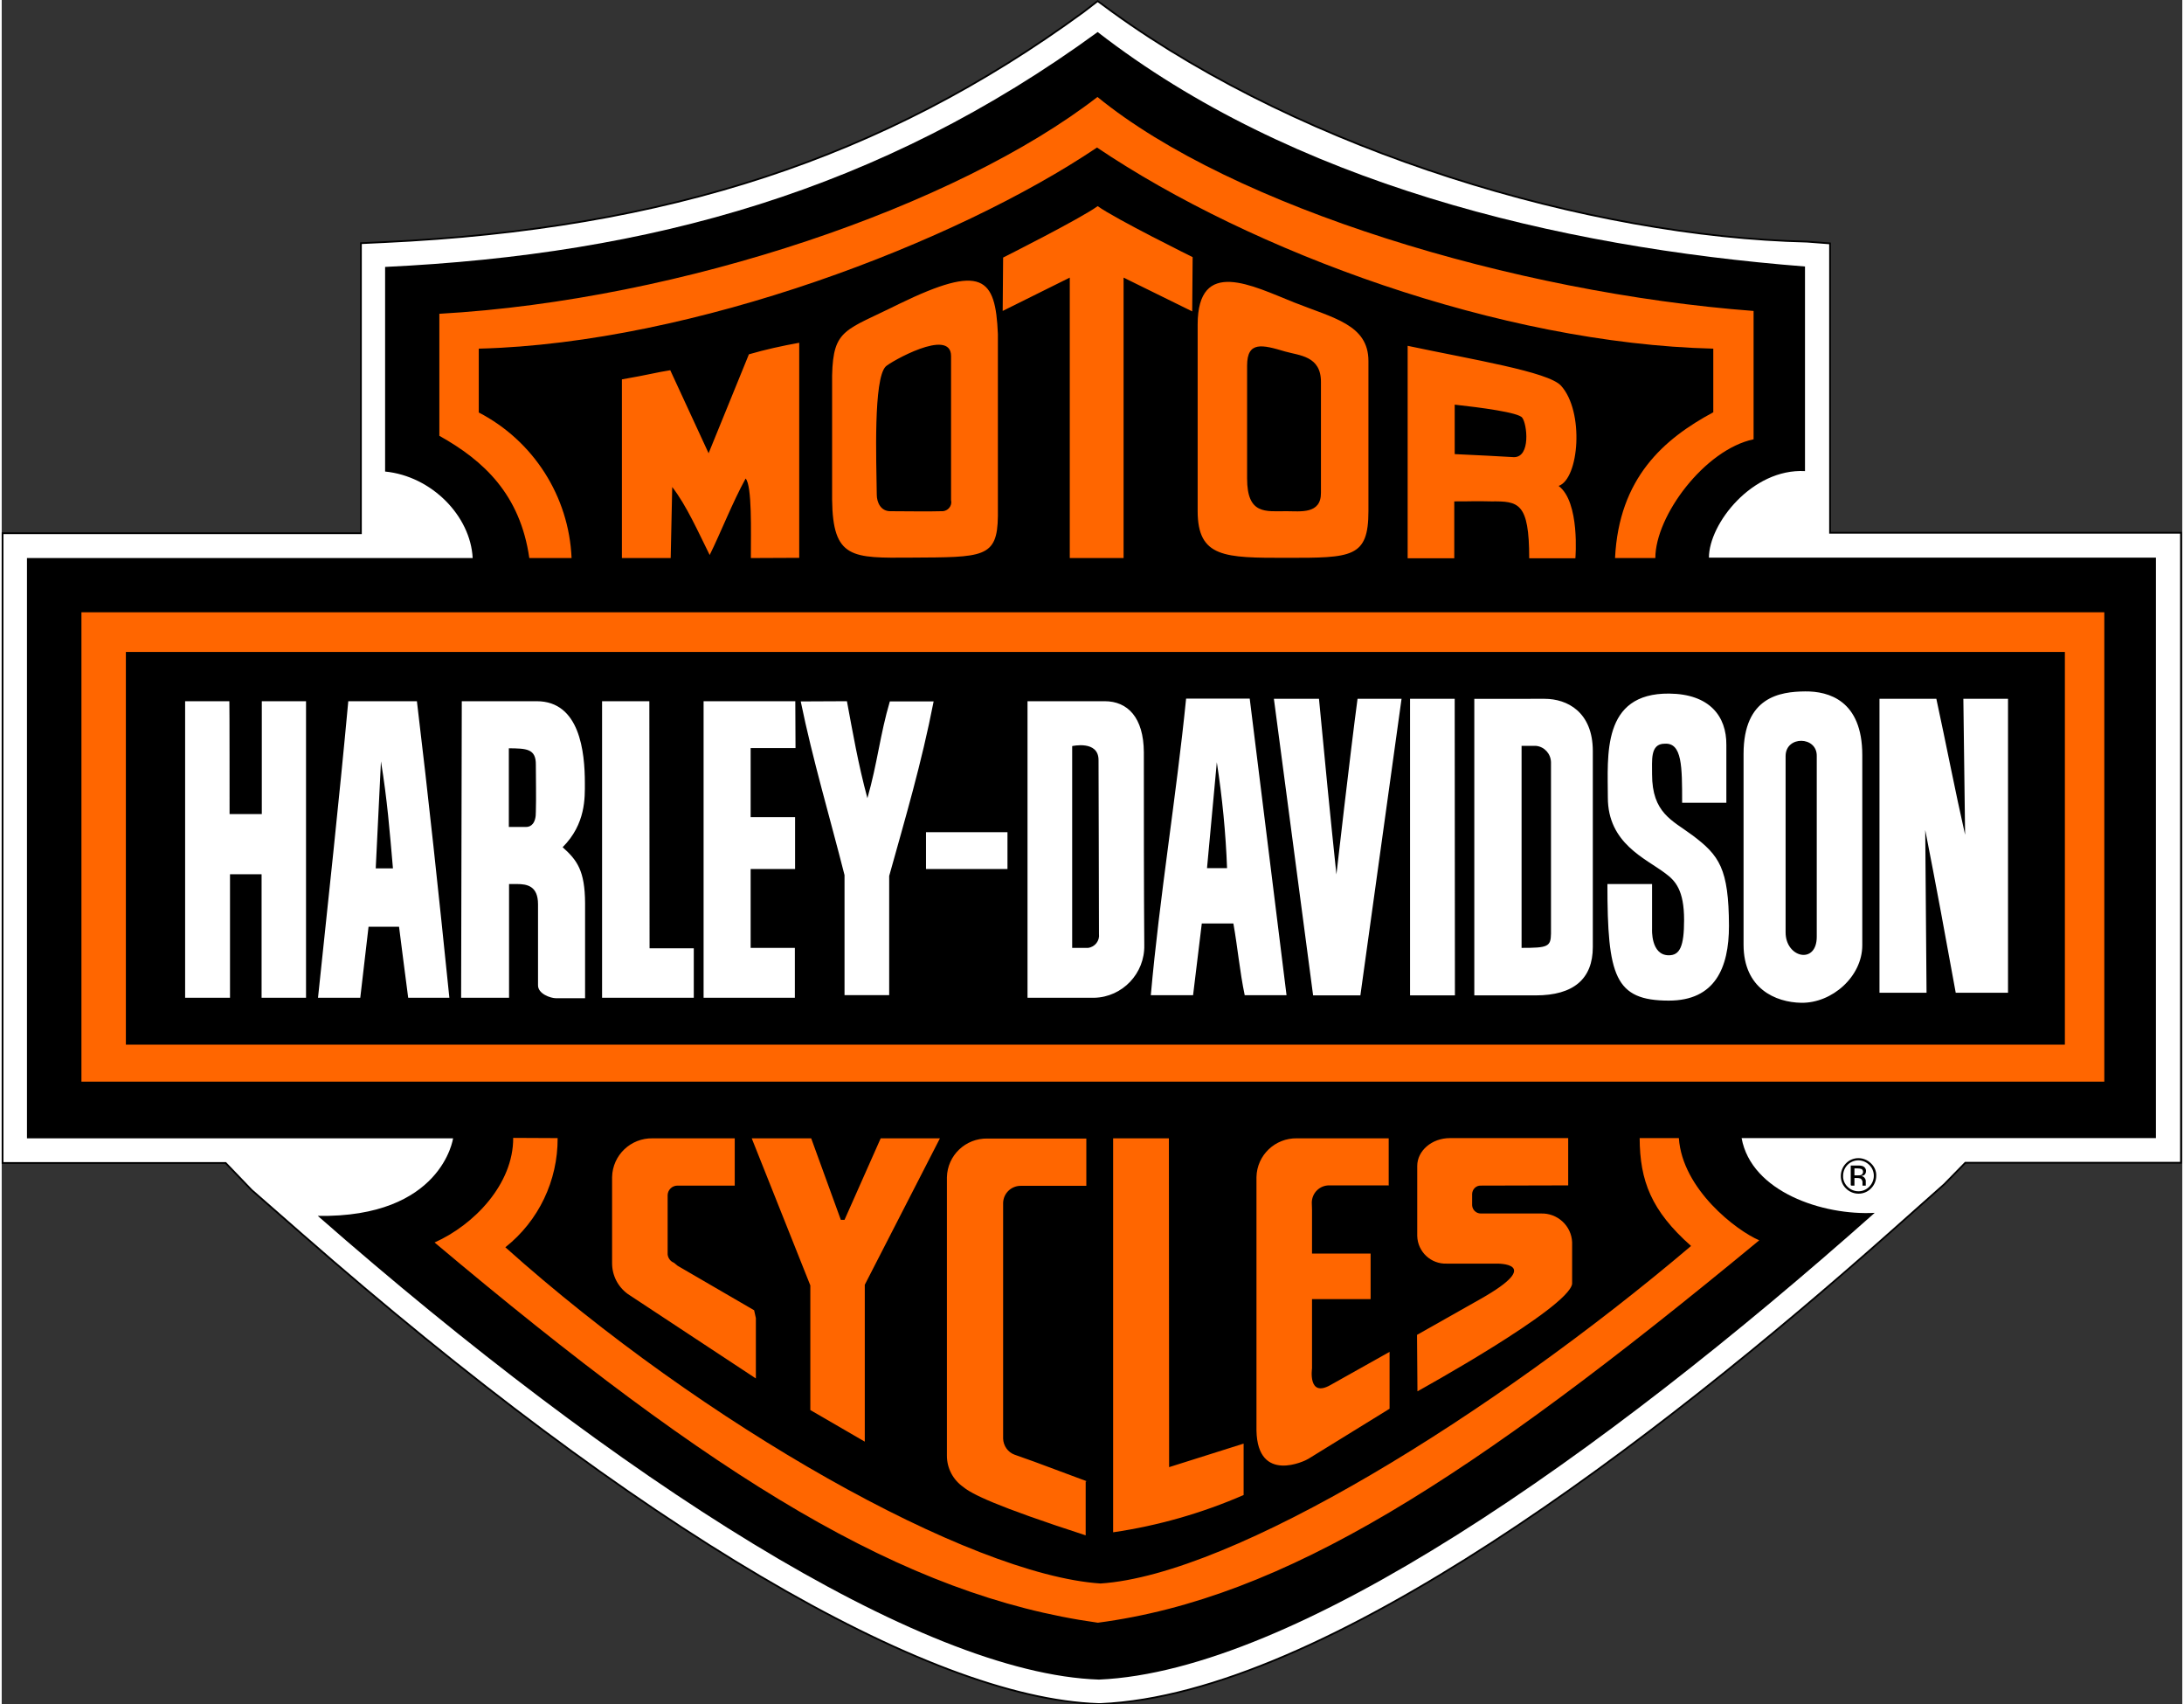
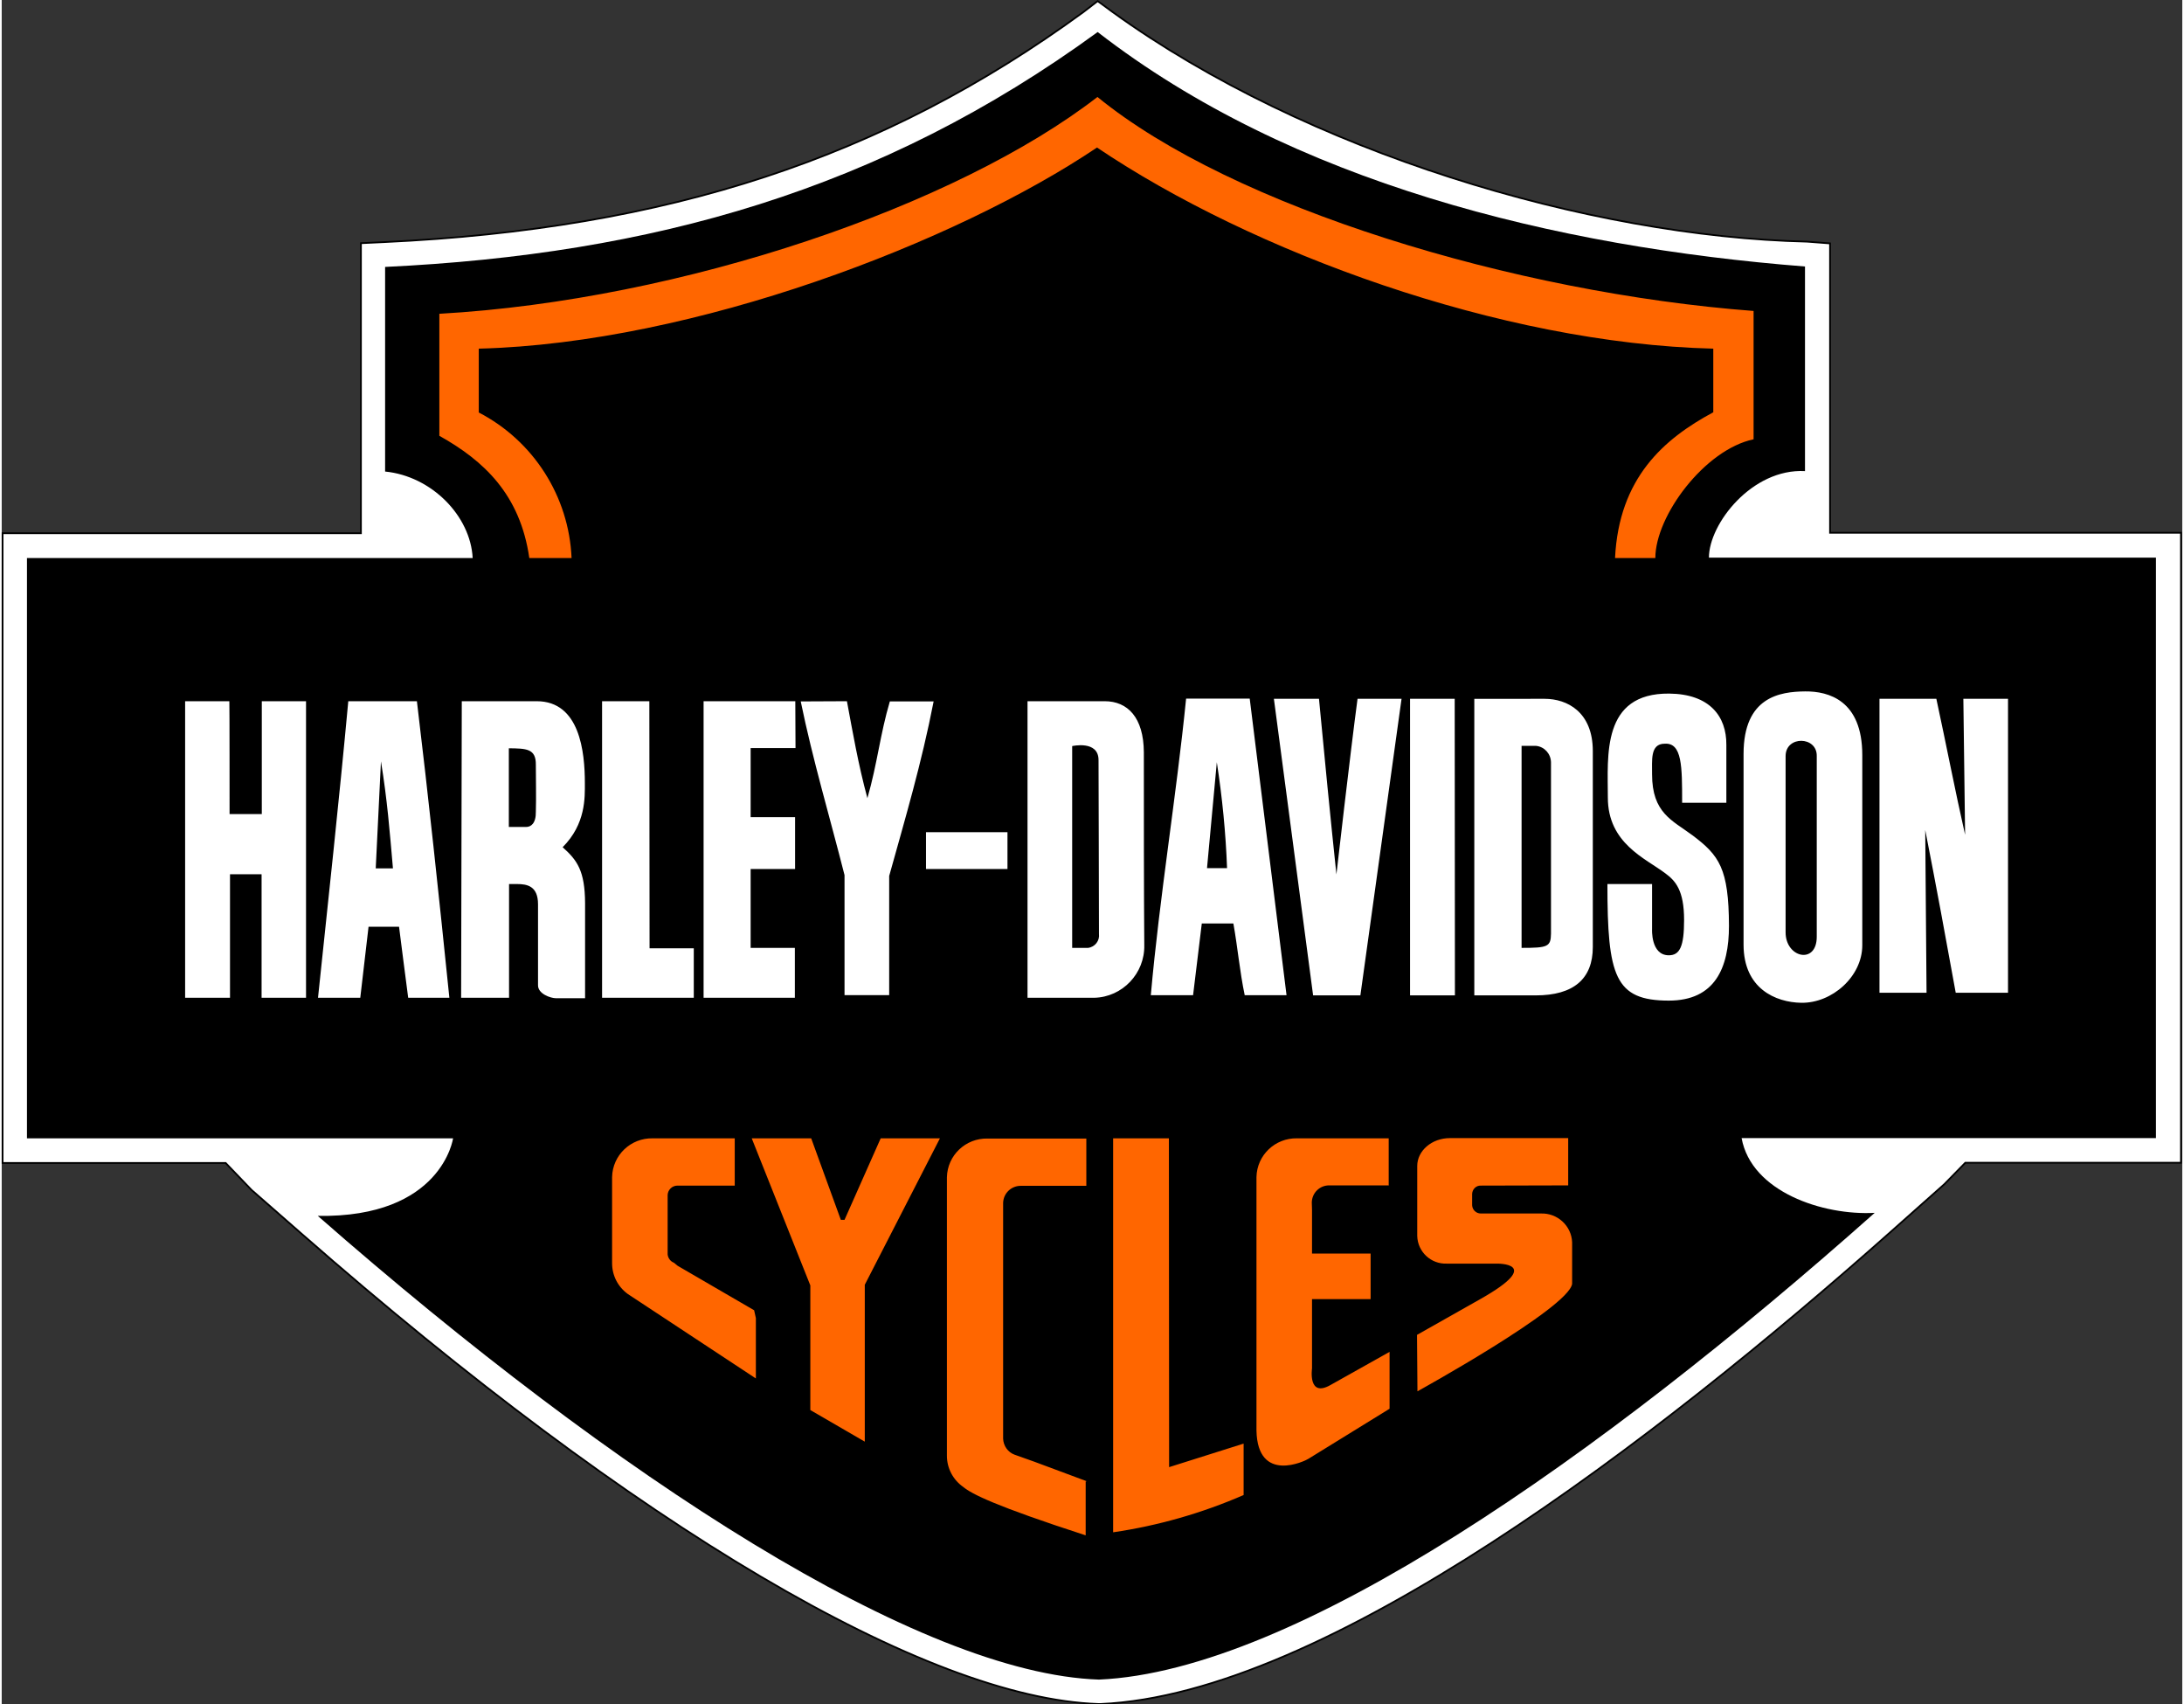
<svg xmlns="http://www.w3.org/2000/svg" version="1.2" viewBox="0 0 1001 782" width="100" height="78">
  <rect x="0" y="0" width="1001" height="782" fill="#333333" stroke="none" />
  <title>harley-davidson-logo-svg</title>
  <style>
		.s0 { fill: #ffffff;stroke: #000000;stroke-width: .8 } 
		.s1 { fill: #000000 } 
		.s2 { fill: #ff6600 } 
		.s3 { fill: #ffffff } 
	</style>
  <path id="Layer" class="s0" d="m510.2 5.7c88.7 64 218.3 102.9 318.6 105.2l10.5 0.8v132.8h161.1v289.1h-99l-9.7 9.9-24.2 21.5c-108.8 96.6-260.1 212.6-363.1 217h-0.9c-79-2.6-212.3-81.3-365.6-215.6l-23.2-20.3-11.9-12.4h-102.4v-289h164.5v-133.1l10.7-0.5c130.3-6.1 229.3-38.6 321-105.6l6.5-5z" />
  <path id="Layer" class="s1" d="m503.1 14.7c89 69 210 98.6 324.7 107.6v93.9c-24.3-1.3-44.1 24.2-44.1 39.7h205.2v266.4h-190.2c4.5 24.7 37.4 35.6 61.1 34.3-126.4 112.3-266 210.3-356.1 214.2-82.2-2.7-221.1-92.3-358.6-212.8 57 0.9 62.1-35.6 62.1-35.6h-195.6v-266.3h204.6c-1-19.4-18.9-37.6-40.2-39.7v-93.9c122-5.8 227.3-35 327.1-107.8z" />
  <path id="Layer" class="s2" d="m804.2 142.7v58.9c-22.4 4.7-45.1 35.1-45.1 54.5h-18.5c1.8-36.8 22.4-54.7 45.1-66.9v-29.2c-97.9-2.4-212-44.5-282.9-92.3-64.5 43.4-184.9 89.8-283.8 92.3v29.3c25.1 13 41.4 38.5 42.6 66.8h-19.4c-4.2-29.2-20.9-44.7-41.3-56.1v-56c111.8-6.3 237.6-49.6 302.1-99.5 61.8 50.5 191.3 89.9 301.2 98.2z" />
-   <path id="Layer" fill-rule="evenodd" class="s2" d="m546.7 118l-0.2 24.9-31.5-15.5v128.7h-24.7v-128.7l-30.8 15.3 0.2-24.5c0 0 35.6-17.9 43.4-23.6 8.2 5.9 43.6 23.4 43.6 23.4zm-202.8 138.1c0-12.4 0.6-33.1-2.4-36.5-6.1 11.1-11.4 24.8-16.5 35.1-5.2-10.4-10.6-22.7-17.2-31.2l-0.7 32.6h-22.4v-82c12.2-2.1 15.8-3.2 22.2-4.2l17.6 38.1 18.5-45.4c7.6-2.2 15.3-3.9 23.1-5.3v98.7zm113.4-102.8v83.5c-0.2 19.4-6.8 18.9-39.8 19.1-27.1 0.2-36 0.6-36.3-26.6v-57c0.5-21.6 6.1-20.5 30.7-32.8 38.3-18.6 44.3-12.3 45.4 13.8zm-21.5 10.1c0-13.3-28.2 2.9-30 4.8-5.7 5.8-4.3 43.1-4.1 58.8 0 3.5 1.8 7.6 6.2 7.6 7.1 0 17.5 0.2 23.4 0 2.3 0.2 4.4-1.5 4.6-3.8 0-0.4 0-0.9-0.1-1.3zm191.6 2.3v68.8c0 21.5-7.6 21.5-37.6 21.5-28.3 0-40.8 0-40.8-21.5v-85.5c0-31.1 25.2-17.8 44.3-10.2 18.1 7.2 34.1 10.2 34.1 26.9zm-38.3-4.4c-10.4-3.1-17.4-4.9-17.4 6.5v51.8c0 16.7 8.6 15 18 15 6.5 0 16 1.5 15.9-8.5v-50.7c0.1-12.1-9.9-12.2-16.5-14.1zm126.7 15.7c10.8 11.9 8.3 42.8-1.1 46 9.9 7.4 7.7 33.2 7.7 33.2h-21.2c0-25.7-5-26.2-17.4-26.1-9-0.2-6.5 0-17 0v26.1h-21.4v-97.5c29.6 6.3 64.6 11.9 70.4 18.3zm-48.8 8.7v22.7c14 0.7 17.5 0.8 27.2 1.4 7.8 0 6-15.3 3.8-18.1-1.6-2.4-19.2-4.7-31-6zm-630.4 95.3h928.6v215.4h-928.6zm218.6 241.3c0.1 19.5-8.7 38-24 50.1 90.7 81.2 213 150.3 273.2 154.3 61.1-4 180.1-77.7 271.1-154.9-18.3-16.2-23.5-29.9-23.6-49.5h18c1.6 23.5 26.5 42.5 36.9 46.9-133.5 110.3-218 164.2-303.6 175.5-89-12.4-175.2-65.7-304.5-174.5 18-8 36.2-26.7 36.1-48z" />
-   <path id="Layer" fill-rule="evenodd" class="s1" d="m858.1 533.9c-3.2-3.2-8.4-3.2-11.5 0-3.1 3.2-3.2 8.4 0 11.5 3.2 3.2 8.4 3.2 11.5 0 1.5-1.5 2.4-3.6 2.4-5.8 0.1-2.1-0.8-4.2-2.4-5.7zm-0.8 0.7c2.8 2.7 2.8 7.2 0 10-2.7 2.8-7.2 2.8-10 0-1.3-1.3-2.1-3.1-2-5 0-3.9 3-7 6.9-7.1 2 0 3.8 0.8 5.1 2.1zm-8.2 9.5h1.4v-3.5h1.2c0.6 0 1.2 0.1 1.7 0.3 0.6 0.5 0.9 1.3 0.8 2v1.2h1.5v-2.1c0-0.5-0.2-1-0.5-1.4-0.4-0.5-0.9-0.8-1.6-0.9 0.5-0.1 0.9-0.2 1.3-0.4 0.6-0.4 0.9-1.1 0.9-1.8 0.1-1-0.5-1.9-1.4-2.3q-1.2-0.4-2.4-0.3h-3.2v9zm4.5-4.9c-0.5 0.2-1 0.2-1.5 0.2h-1.6v-3.2h1.4c0.7 0 1.3 0.1 1.9 0.3 0.7 0.5 0.9 1.5 0.3 2.3-0.1 0.2-0.3 0.3-0.5 0.4zm-796.6-59.8h890.1v-180.2h-890.1z" />
  <g id="Layer">
    <path id="Layer" fill-rule="evenodd" class="s3" d="m791.7 341.8v26.6h-20.3c0-16.7 0-27.6-8-27.1-6.9 0-5.7 8-5.8 14 0 17.8 9.2 21.1 18.5 28 12.4 9.3 16.7 15.3 16.8 41.6 0 19.4-6.5 34.3-27.6 34.3-24.8 0-28.2-11.2-28.2-53.5h20.5v20.6c0 0-0.7 12.1 7.7 12.1 5.1 0 7-4.2 7-16.2 0-13.7-4-18-8.6-21.4-9.1-6.9-26.4-13.7-26.4-34.8 0-19.1-3-48 28.2-47.7 18.5 0.2 26.3 10.4 26.2 23.5zm-687.1 31.8h14.8v-51.8h20.3v136.1h-20.4v-56.7h-14.5v56.7h-20.6v-136.1h20.3c0.1 0 0.1 51.8 0.1 51.8zm192.8 61.6h20.3v22.7h-42.1v-136.1h21.7zm67-91.9h-20.6v31.7h20.4v23.8h-20.4v36.2h20.3v22.9h-41.9v-136.1h42.1zm23.6-21.5c2.7 14.4 5.1 28.6 9.4 44.5 4.6-16 5.8-29.2 10.3-44.4h20.1c-5.6 28.7-13 53.5-20.4 80.1v54.7h-20.5v-55.1c-6.8-26.8-14.6-52.9-20.1-79.7zm216.7-1.1c2.5 26.4 5.2 54.2 8 80.6 0 0 6.5-56.8 9.7-80.6h20.2l-18.9 136.1h-21.7l-18-136.1zm62.4 136.1h-20.6v-136.1h20.5zm221-136.1c4.5 20.8 8.6 42.1 13.2 62.4l-0.8-62.4h20.5v134.9h-24c-4.6-25.4-9-49.2-14-74.7l0.6 74.7h-21.6v-134.9zm-34 25.8v87.3c0 14.3-13.8 26.6-28 26.4-11.8-0.2-26.5-6.5-26.5-26.7v-87.5c0-26.2 16.7-28.6 28.3-28.7 10.7-0.1 26.2 4.1 26.2 29.2zm-35.2 0.4v81c0 11.7 14.3 14.9 14.3 2v-82.9c0.2-9.2-14.2-9.5-14.3-0.1zm-312.6-25.1c10.6 0 17.9 7.5 18 23.4 0 28.9 0 63.9 0.2 88.5 0.3 13-10 23.9-23 24.2h-30.6v-136.1zm-14.9 20.6v92.6h7.3c3.2-0.4 5.4-3.3 5-6.4v-0.1c0-16.7-0.2-74.5-0.2-79.7 0-9.2-12.1-6.4-12.1-6.4zm216.9-21.7c10.3 0 22.1 6 22.1 24v89.9c0 14.6-8.8 22.2-26.2 22.2h-28.2v-136.1zm-3.9 21.6h-6.7v92.7c12 0 13.4-0.5 13.5-6.5v-78.7c-0.1-3.9-3-7.1-6.8-7.5zm-458.8-20.5c19.8 0 22.1 23.3 22.1 37.6 0 6.5 0.5 18.7-10.2 29.4 6.7 6 10.2 10.8 10.3 25.6v43.7h-13.4c-2.4 0-8.3-2-8.2-6v-37.1c0-8.4-5-9.3-9.7-9.3h-3.6v52.2h-22l0.3-136.1zm-12.8 21.6v36.1h8c2.1 0 4.5-1.6 4.4-7 0.2-6.2 0-15.6 0-21.5 0.1-7.5-4.4-7.5-12.4-7.6zm357 113.3h-19.2c-2.3-11-3.2-21.7-5.2-32.9h-14.5l-4 32.9h-19.4c4-45 11.7-91.2 16.2-136.1h29.2zm-32-106.9l-4.5 48.6h9.2c-0.6-16.2-2.2-32.4-4.7-48.6zm-367.2-28c5.3 44 10 88.2 14.9 136.1h-18.9c-1.6-12.1-3.2-24.8-4.2-32.6h-14l-3.8 32.6h-19.4c4.7-44.8 9.6-89.6 13.9-136.1zm-16.5 27.6l-2.4 49.1h7.9c-1.5-17.2-2.6-31.4-5.5-49.1zm250.2 32.5h37.4v16.9h-37.4z" />
  </g>
  <path id="Layer" fill-rule="evenodd" class="s2" d="m344.3 522.4h27.3l13.6 37.4h1.7l16.6-37.4h27.2l-34.5 67.2v72l-25-14.5v-57.2zm-64.1 57.3v-39.5c0.2-10.1 8.6-18 18.6-17.8h37.7v21.7h-26.3c-2.4 0-4.4 1.9-4.5 4.3v27.3c0.2 1.7 1.3 3.2 2.9 3.8l1.7 1.4 35.1 20.4 0.8 3.6v27.7l-58.7-38.7c-4.6-3.3-7.3-8.5-7.3-14.2zm217.7 100.2h-0.3v24.7c-41.9-13.6-52.3-19-56.2-22.2-4.7-3.3-7.5-8.6-7.5-14.3v-127.8c0.2-10.1 8.6-18 18.6-17.8h45.4v21.7h-29.9c-4.5-0.1-8.2 3.4-8.3 7.9v108.1c0.1 3.3 2.2 6.3 5.3 7.4l9 3.2 23.9 8.9zm38-6.6l34.2-10.8v23.6c-19.1 8.3-39.3 14.1-59.9 17.1v-180.8h25.6zm100.7-129.2v-0.1h-27.1c-4.4-0.1-8 3.4-8.1 7.8l0.1 3.5v20h26.9v20.9h-26.9v31.8c0 0-2 13.6 8.5 7.6l27.1-15.2v26.1c0 0-31.8 19.6-37.3 23-1.3 0.9-23.3 11.6-23.8-13v-116.3c0.2-10.1 8.6-18 18.6-17.8h42.1v21.7zm42.4 0c-2.1-0.1-3.9 1.6-4 3.8v5.2c0.1 2.1 1.8 3.8 4 3.8h27.5c7.6-0.3 14.1 5.6 14.4 13.2v19.1c-1.7 11.1-71 49.3-71 49.3l-0.2-25.9 29.2-16.5c29.7-16.8 7.2-16.2 7.2-16.2h-22.7c-7.3 0.3-13.4-5.4-13.6-12.7v-32.1c0-7 6.7-12.8 15-12.8h54.3v21.7z" />
</svg>